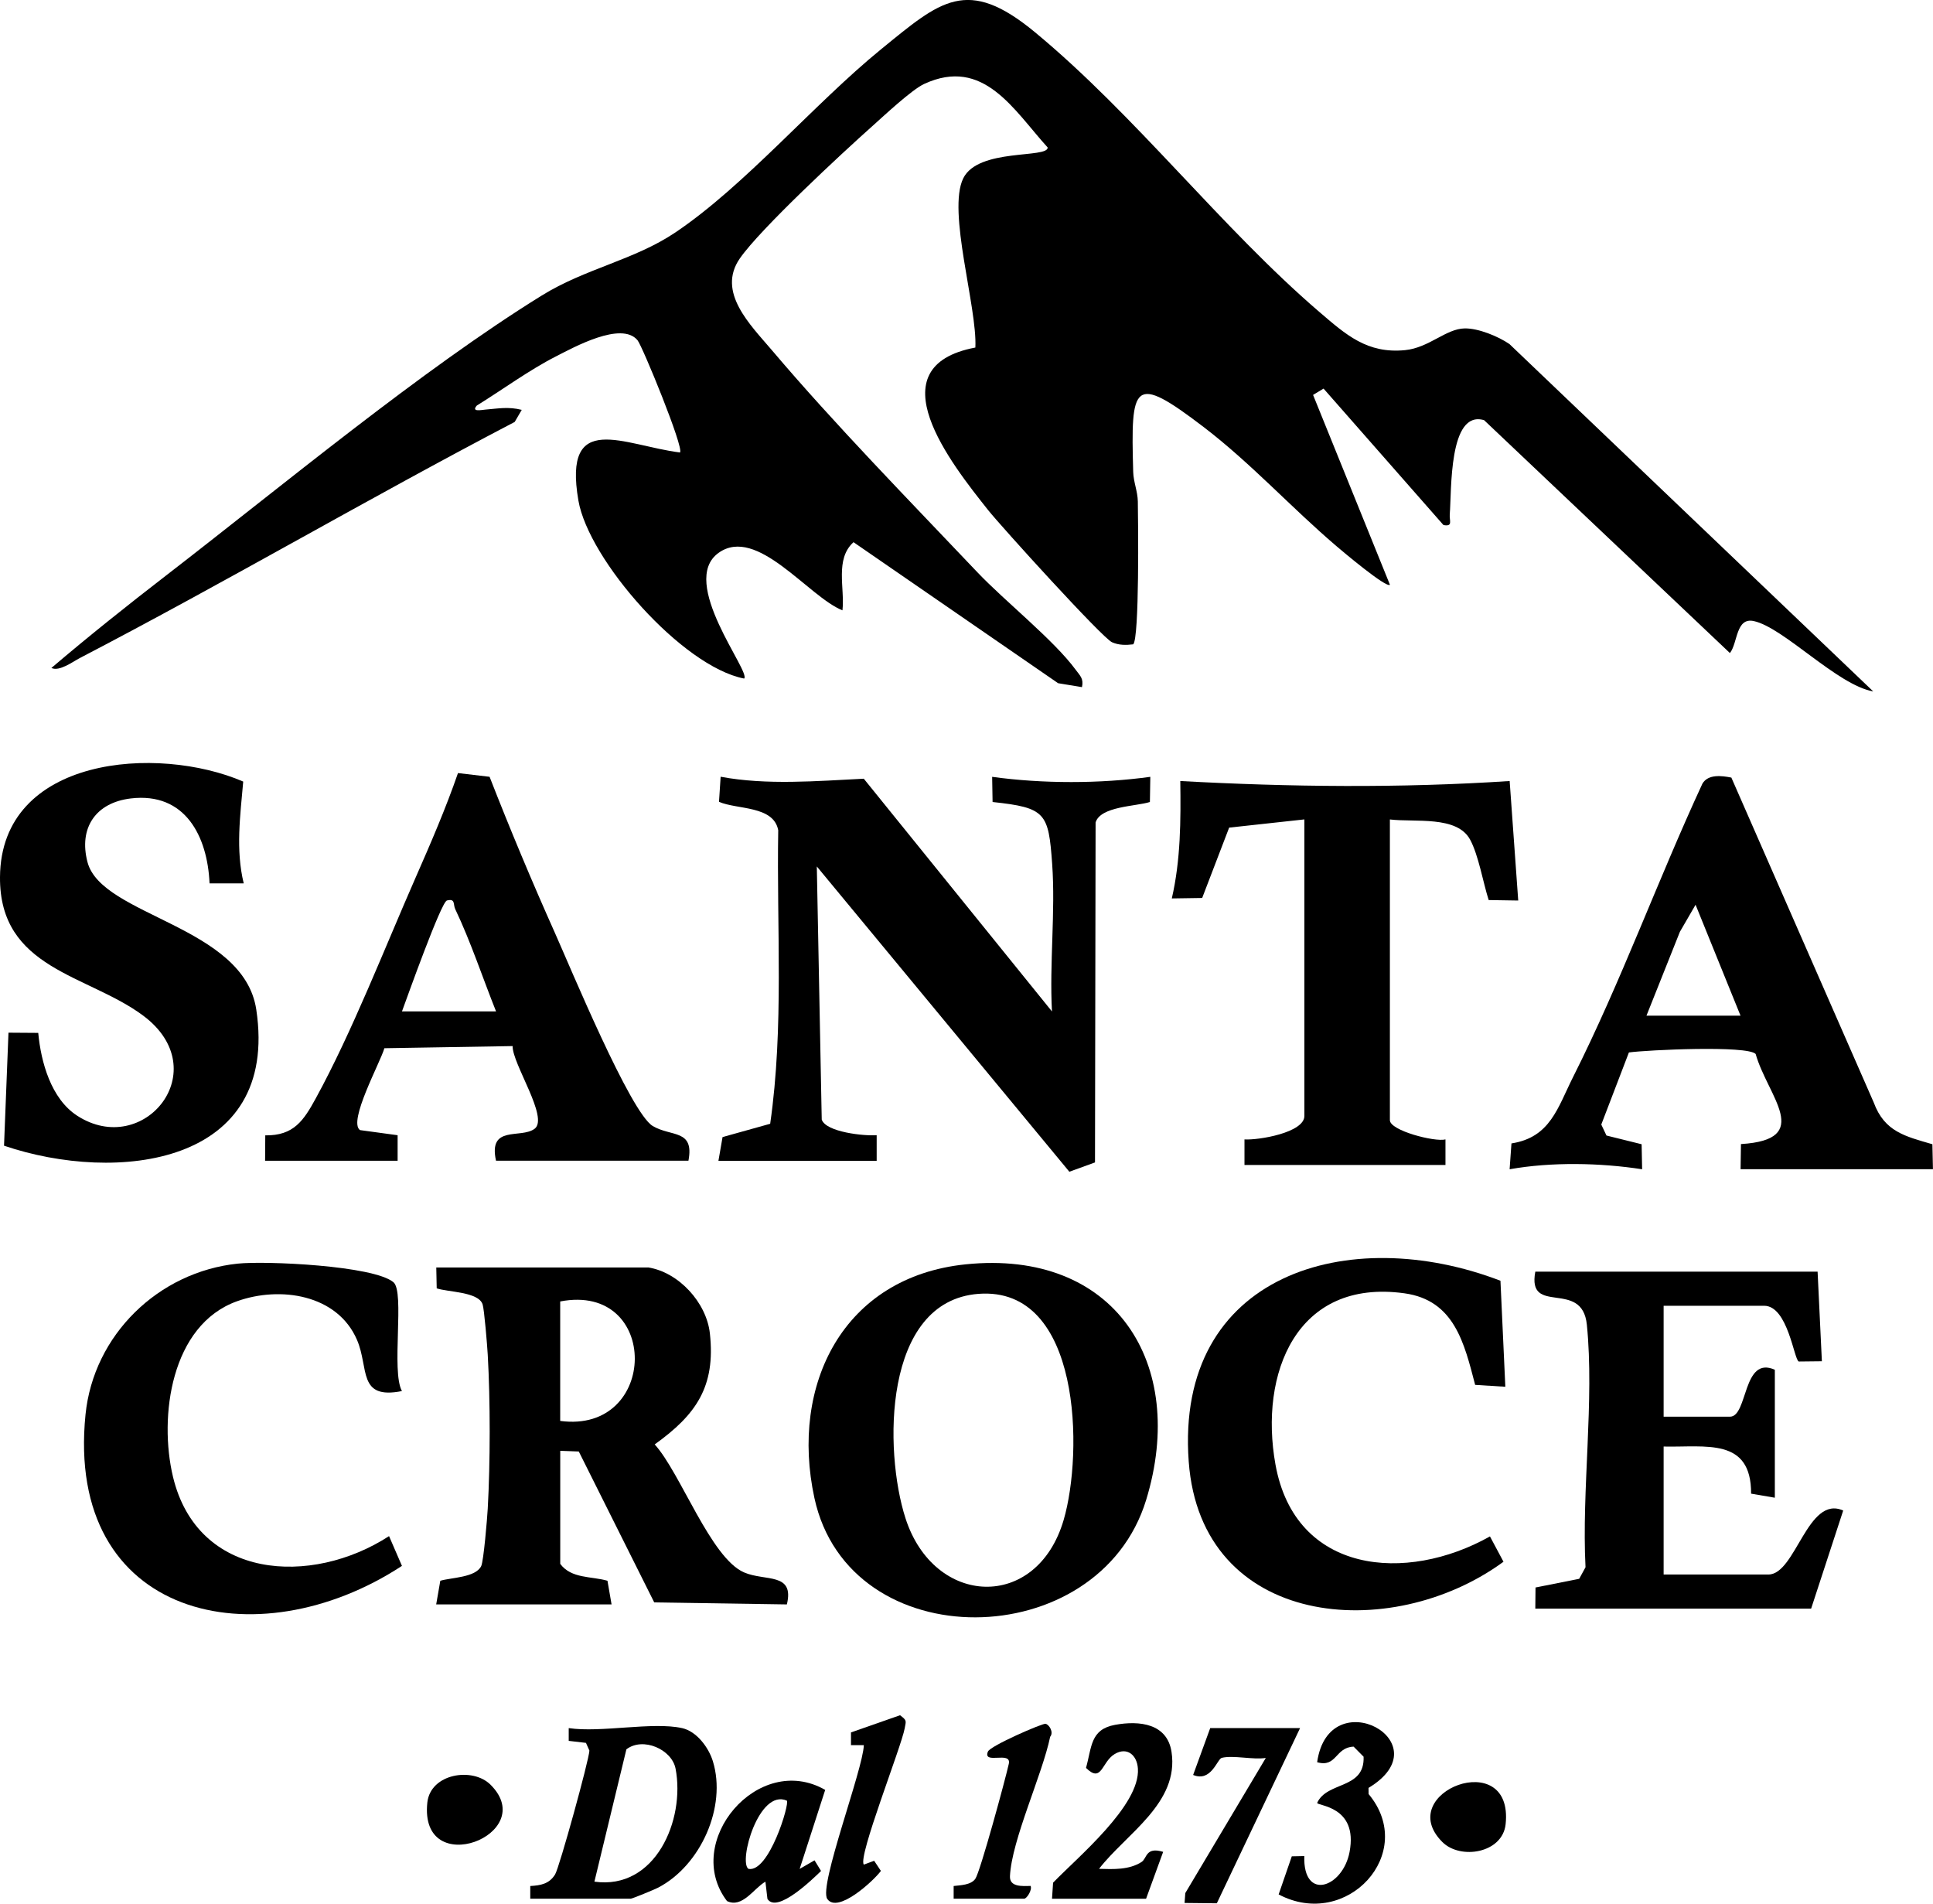
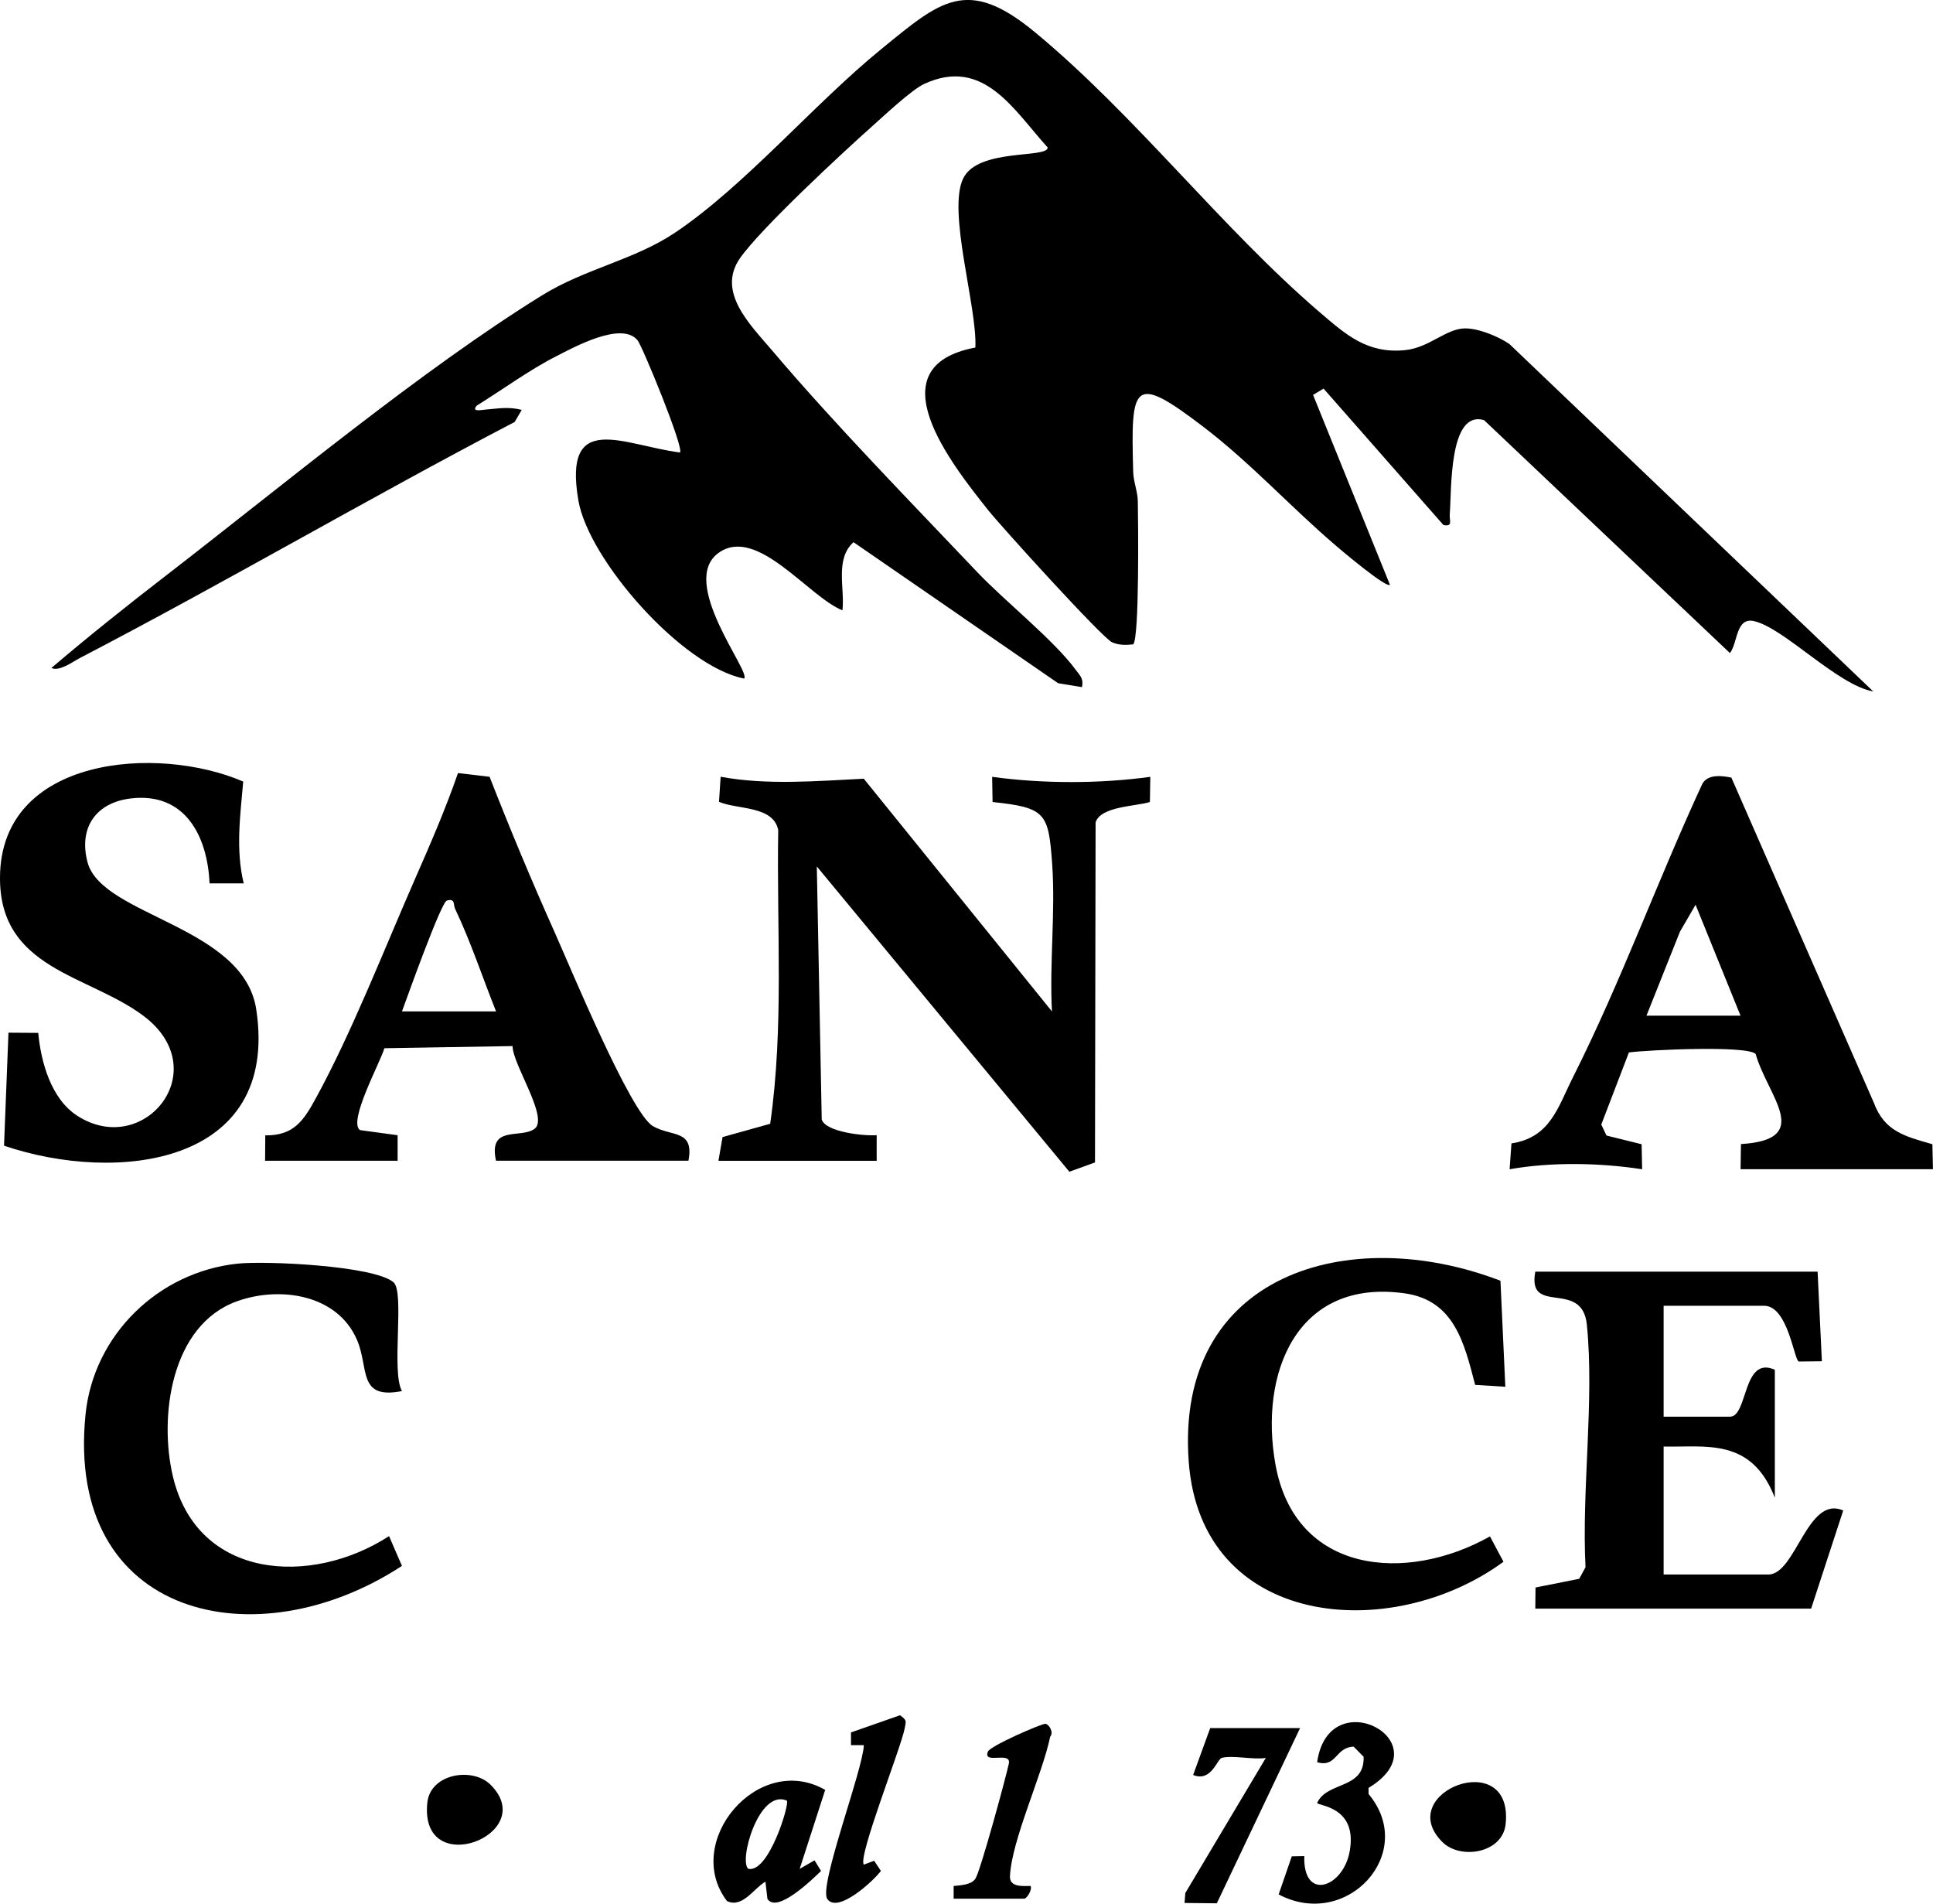
<svg xmlns="http://www.w3.org/2000/svg" width="130" height="128" viewBox="0 0 130 128" fill="none">
  <g clip-path="url(#clip0_475_105)">
    <path d="M125.974 46.49C123.558 46.062 119.961 42.194 117.946 41.76C116.733 41.499 116.877 43.231 116.342 43.911L99.809 28.251C97.419 27.547 97.63 32.989 97.5 34.592C97.466 35.014 97.733 35.425 97.077 35.304L89.014 26.129L88.308 26.554L93.477 39.319C93.247 39.566 90.266 37.053 89.892 36.732C86.857 34.147 84.135 31.149 80.956 28.719C76.176 25.069 76.046 25.787 76.211 31.732C76.231 32.409 76.51 33.038 76.522 33.716C76.545 34.991 76.634 42.929 76.211 43.325C75.724 43.383 75.249 43.389 74.788 43.185C74.134 42.898 67.335 35.405 66.448 34.291C63.975 31.177 58.789 24.649 65.596 23.369C65.731 20.663 63.693 14.202 64.781 11.99C65.786 9.945 70.483 10.669 70.46 9.917C68.165 7.389 66.152 3.8 62.155 5.643C61.317 6.031 59.474 7.76 58.67 8.478C56.632 10.293 51.137 15.388 49.758 17.375C48.183 19.644 50.472 21.849 51.912 23.547C56.093 28.483 61.225 33.728 65.717 38.463C67.589 40.436 70.875 43.032 72.349 45.043C72.637 45.436 72.89 45.623 72.766 46.203L71.162 45.939L57.401 36.456C56.139 37.596 56.825 39.537 56.658 41.039C54.362 40.123 50.907 35.327 48.327 37.174C45.6 39.13 50.524 45.178 50.046 45.626C45.879 44.819 39.587 37.648 38.899 33.656C37.845 27.53 41.954 29.951 45.732 30.425C46.023 30.143 43.198 23.265 42.876 22.878C41.793 21.574 38.57 23.363 37.387 23.966C35.581 24.885 33.799 26.2 32.068 27.269C31.674 27.717 32.37 27.564 32.644 27.541C33.517 27.47 34.185 27.332 35.089 27.559L34.614 28.372C24.791 33.504 15.199 39.133 5.373 44.244C4.881 44.5 3.997 45.169 3.456 44.914C5.995 42.754 8.61 40.669 11.251 38.633C18.942 32.697 28.345 24.876 36.439 19.868C39.385 18.044 42.648 17.493 45.421 15.629C50.098 12.484 54.74 6.993 59.249 3.317C63.249 0.058 65.032 -1.62 69.61 2.171C76.375 7.769 82.134 15.313 88.726 20.971C90.525 22.513 91.945 23.791 94.488 23.544C96.112 23.386 97.238 22.102 98.508 22.082C99.424 22.068 100.76 22.616 101.514 23.133L125.98 46.49H125.974Z" fill="black" />
    <path d="M48.318 78.046L48.594 76.456L51.797 75.562C52.733 69.037 52.226 62.406 52.338 55.824C52.027 54.158 49.565 54.445 48.355 53.914L48.465 52.228C51.549 52.806 54.947 52.516 58.092 52.36L70.748 68.009C70.572 64.778 70.99 61.303 70.762 58.101C70.517 54.655 70.333 54.31 66.754 53.926L66.725 52.234C70.132 52.702 73.95 52.702 77.362 52.234L77.334 53.926C76.401 54.224 74.013 54.21 73.682 55.301L73.642 78.161L71.917 78.787L54.933 58.259L55.264 75.281C55.552 76.128 58.135 76.395 58.959 76.329V78.052H48.315L48.318 78.046Z" fill="black" />
-     <path d="M43.572 85.218C45.646 85.536 47.517 87.587 47.742 89.663C48.134 93.239 46.815 95.126 44.03 97.122C45.761 99.023 47.794 104.761 50.043 105.729C51.468 106.343 53.441 105.711 52.92 107.88L43.999 107.745L38.925 97.598L37.678 97.552V105.154C38.421 106.159 39.771 105.976 40.854 106.289L41.13 107.88H29.335L29.612 106.289C30.352 106.07 31.985 106.076 32.362 105.304C32.526 104.965 32.765 102.107 32.802 101.441C32.975 98.351 32.978 94.178 32.802 91.088C32.768 90.479 32.569 88.049 32.457 87.705C32.18 86.855 30.13 86.886 29.37 86.628L29.341 85.223H43.578L43.572 85.218ZM37.675 95.542C44.315 96.432 44.413 86.214 37.675 87.509V95.542Z" fill="black" />
    <path d="M16.357 52.553C16.158 54.836 15.841 57.139 16.391 59.399H14.093C13.955 56.229 12.457 53.251 8.797 53.687C6.436 53.969 5.278 55.669 5.886 57.975C6.845 61.605 16.385 62.237 17.235 67.88C18.816 78.377 7.836 79.603 0.271 77.036L0.57 69.437L2.572 69.451C2.753 71.421 3.438 73.882 5.186 75.017C9.67 77.923 14.537 71.95 9.63 68.291C5.903 65.514 -0.046 65.18 2.18882e-05 58.971C0.06 50.844 10.614 50.069 16.357 52.553Z" fill="black" />
-     <path d="M64.939 85.014C74.967 83.98 79.891 91.668 77.083 100.852C73.898 111.271 57.113 111.536 54.771 100.723C53.118 93.09 56.718 85.861 64.939 85.014ZM65.801 86.998C59.362 87.492 59.442 97.573 60.894 102.078C62.817 108.063 69.731 108.351 71.534 102.202C72.853 97.705 72.738 86.467 65.801 86.998Z" fill="black" />
    <path d="M46.302 78.046H33.358C32.825 75.62 35.017 76.588 35.95 75.901C36.938 75.175 34.45 71.533 34.475 70.338L25.851 70.482C25.589 71.418 23.386 75.416 24.212 75.987L26.741 76.332V78.049H17.828L17.84 76.341C19.766 76.369 20.428 75.33 21.238 73.851C23.671 69.408 25.874 63.739 27.944 59.026C28.961 56.714 29.974 54.371 30.801 51.981L32.926 52.231C34.309 55.772 35.78 59.287 37.332 62.754C38.343 65.014 42.4 74.819 43.898 75.712C45.145 76.456 46.708 75.91 46.299 78.049L46.302 78.046ZM27.034 68.006H33.361C32.454 65.735 31.665 63.334 30.614 61.125C30.464 60.809 30.643 60.402 30.058 60.548C29.666 60.646 27.36 67.122 27.034 68.006Z" fill="black" />
    <path d="M116.437 52.28L126.015 74.132C126.74 76.099 128.128 76.404 129.96 76.938L129.997 78.618H117.059L117.085 76.927C122.02 76.625 118.879 73.716 118.072 70.867C117.502 70.281 110.781 70.597 109.549 70.766L107.691 75.614L108.04 76.352L110.404 76.938L110.438 78.621C107.619 78.184 104.328 78.121 101.526 78.621L101.65 76.883C104.267 76.478 104.754 74.485 105.796 72.415C109.019 66.013 111.481 59.193 114.493 52.691C114.879 52.044 115.774 52.154 116.431 52.283L116.437 52.28ZM110.729 68.294H117.056L114.032 60.835L112.978 62.653L110.729 68.296V68.294Z" fill="black" />
-     <path d="M87.721 55.097L82.664 55.649L80.85 60.379L78.808 60.41C79.404 57.826 79.416 55.155 79.378 52.516C86.721 52.917 94.177 53.001 101.529 52.516L102.105 60.551L100.118 60.519C99.74 59.339 99.438 57.51 98.871 56.459C97.987 54.824 95.168 55.304 93.474 55.1V75.321C93.474 76.022 96.498 76.8 97.212 76.614V78.334H83.695V76.614C84.636 76.674 87.724 76.16 87.724 75.034V55.097H87.721Z" fill="black" />
-     <path d="M103.254 108.164L103.268 106.742L106.205 106.159L106.631 105.381C106.364 100.195 107.233 94.161 106.721 89.075C106.407 85.967 102.689 88.529 103.254 85.505H122.239L122.527 91.53L120.975 91.547C120.655 91.464 120.249 87.799 118.643 87.799H111.884V95.258H116.342C117.566 95.258 117.183 91.122 119.363 92.102V100.706L117.767 100.433C117.782 96.639 114.723 97.328 111.884 97.265V105.869H118.931C120.771 105.869 121.563 100.496 123.961 101.567L121.804 108.164H103.254Z" fill="black" />
+     <path d="M103.254 108.164L103.268 106.742L106.205 106.159L106.631 105.381C106.364 100.195 107.233 94.161 106.721 89.075C106.407 85.967 102.689 88.529 103.254 85.505H122.239L122.527 91.53L120.975 91.547C120.655 91.464 120.249 87.799 118.643 87.799H111.884V95.258H116.342C117.566 95.258 117.183 91.122 119.363 92.102V100.706C117.782 96.639 114.723 97.328 111.884 97.265V105.869H118.931C120.771 105.869 121.563 100.496 123.961 101.567L121.804 108.164H103.254Z" fill="black" />
    <path d="M100.91 86.117L101.238 93.245L99.208 93.118C98.479 90.327 97.817 87.426 94.453 86.961C87.188 85.953 84.674 92.357 85.78 98.48C87.107 105.838 94.574 106.475 100.204 103.308L101.114 105.011C93.532 110.565 80.769 109.479 79.945 98.276C79.015 85.623 90.744 82.211 100.912 86.117H100.91Z" fill="black" />
    <path d="M27.032 93.535C24.037 94.129 24.829 91.998 24.011 90.097C22.692 87.03 18.836 86.461 15.942 87.495C11.49 89.089 10.675 95.266 11.631 99.287C13.284 106.234 20.944 106.671 26.165 103.288L27.032 105.289C17.264 111.694 4.371 108.804 5.751 95.114C6.289 89.764 10.649 85.519 15.994 84.965C17.871 84.77 25.116 85.094 26.461 86.217C27.236 86.863 26.297 92.216 27.032 93.535Z" fill="black" />
-     <path d="M45.873 116.197C46.855 116.415 47.661 117.503 47.944 118.428C48.885 121.492 47.12 125.436 44.264 126.923C44.019 127.052 42.521 127.667 42.42 127.667H35.662V126.814C36.364 126.777 36.943 126.67 37.332 126.036C37.626 125.553 39.613 118.342 39.639 117.71L39.408 117.19L38.248 117.055V116.197C40.413 116.521 43.889 115.757 45.87 116.197H45.873ZM39.976 126.521C44.079 127.101 46.092 122.368 45.435 118.928C45.185 117.621 43.238 116.771 42.127 117.624L39.976 126.521Z" fill="black" />
-     <path d="M70.751 127.67L70.823 126.59C72.456 124.896 76.697 121.389 76.527 118.916C76.467 118.009 75.802 117.443 74.967 117.94C74.077 118.468 74.111 119.933 73.037 118.873C73.432 117.466 73.325 116.283 74.987 115.978C76.648 115.674 78.497 115.895 78.788 117.793C79.318 121.24 75.741 123.296 73.913 125.66C74.869 125.685 75.928 125.74 76.772 125.2C77.152 124.956 77.034 124.16 78.226 124.517L77.077 127.67H70.751Z" fill="black" />
    <path d="M92.037 120.217L92.043 120.631C95.355 124.594 90.58 129.809 85.993 127.38L86.877 124.818L87.718 124.801C87.623 127.868 90.307 126.929 90.762 124.528C91.355 121.392 88.53 121.438 88.585 121.22C89.261 119.755 91.79 120.335 91.706 118.121L91.035 117.443C89.785 117.489 89.909 118.87 88.582 118.491C89.362 112.966 97.126 117.159 92.034 120.22L92.037 120.217Z" fill="black" />
    <path d="M53.784 125.662L54.78 125.088L55.218 125.803C54.685 126.317 52.26 128.701 51.612 127.681L51.477 126.524C50.694 126.966 49.931 128.325 48.894 127.828C45.867 123.867 50.985 117.765 55.497 120.352L53.781 125.66L53.784 125.662ZM52.917 121.073C51.031 120.255 49.66 125.171 50.331 125.66C51.713 125.952 53.124 121.254 52.917 121.073Z" fill="black" />
    <path d="M87.433 116.197L81.835 127.977L79.666 127.954L79.715 127.288L85.129 118.204C84.262 118.339 82.943 118.006 82.169 118.196C81.861 118.27 81.46 119.855 80.242 119.347L81.391 116.194H87.43L87.433 116.197Z" fill="black" />
    <path d="M64.136 127.67V126.814C64.606 126.759 65.305 126.748 65.596 126.326C65.927 125.846 67.615 119.637 67.845 118.6C68.047 117.702 66.071 118.681 66.44 117.776C66.598 117.389 70.1 115.869 70.313 115.907C70.552 115.95 70.886 116.472 70.627 116.78C70.094 119.341 68.035 123.73 67.923 126.154C67.888 126.894 68.758 126.823 69.311 126.808C69.432 127.075 69.055 127.667 68.879 127.667H64.133L64.136 127.67Z" fill="black" />
    <path d="M58.097 125.375L58.789 125.117L59.243 125.8C58.754 126.464 56.329 128.704 55.635 127.681C55.048 126.814 58.046 118.971 58.095 117.345H57.231V116.487L60.531 115.332C61.006 115.685 60.934 115.708 60.845 116.205C60.617 117.469 57.671 124.884 58.095 125.372L58.097 125.375Z" fill="black" />
    <path d="M32.992 120.005C36.35 123.353 28.18 126.498 28.739 121.205C28.947 119.252 31.78 118.796 32.992 120.005Z" fill="black" />
    <path d="M97.005 123.859C93.647 120.51 101.817 117.366 101.258 122.658C101.051 124.611 98.217 125.068 97.005 123.859Z" fill="black" />
  </g>
  <defs>
    <clipPath id="clip0_475_105">
      <rect width="130" height="128" fill="white" />
    </clipPath>
  </defs>
</svg>